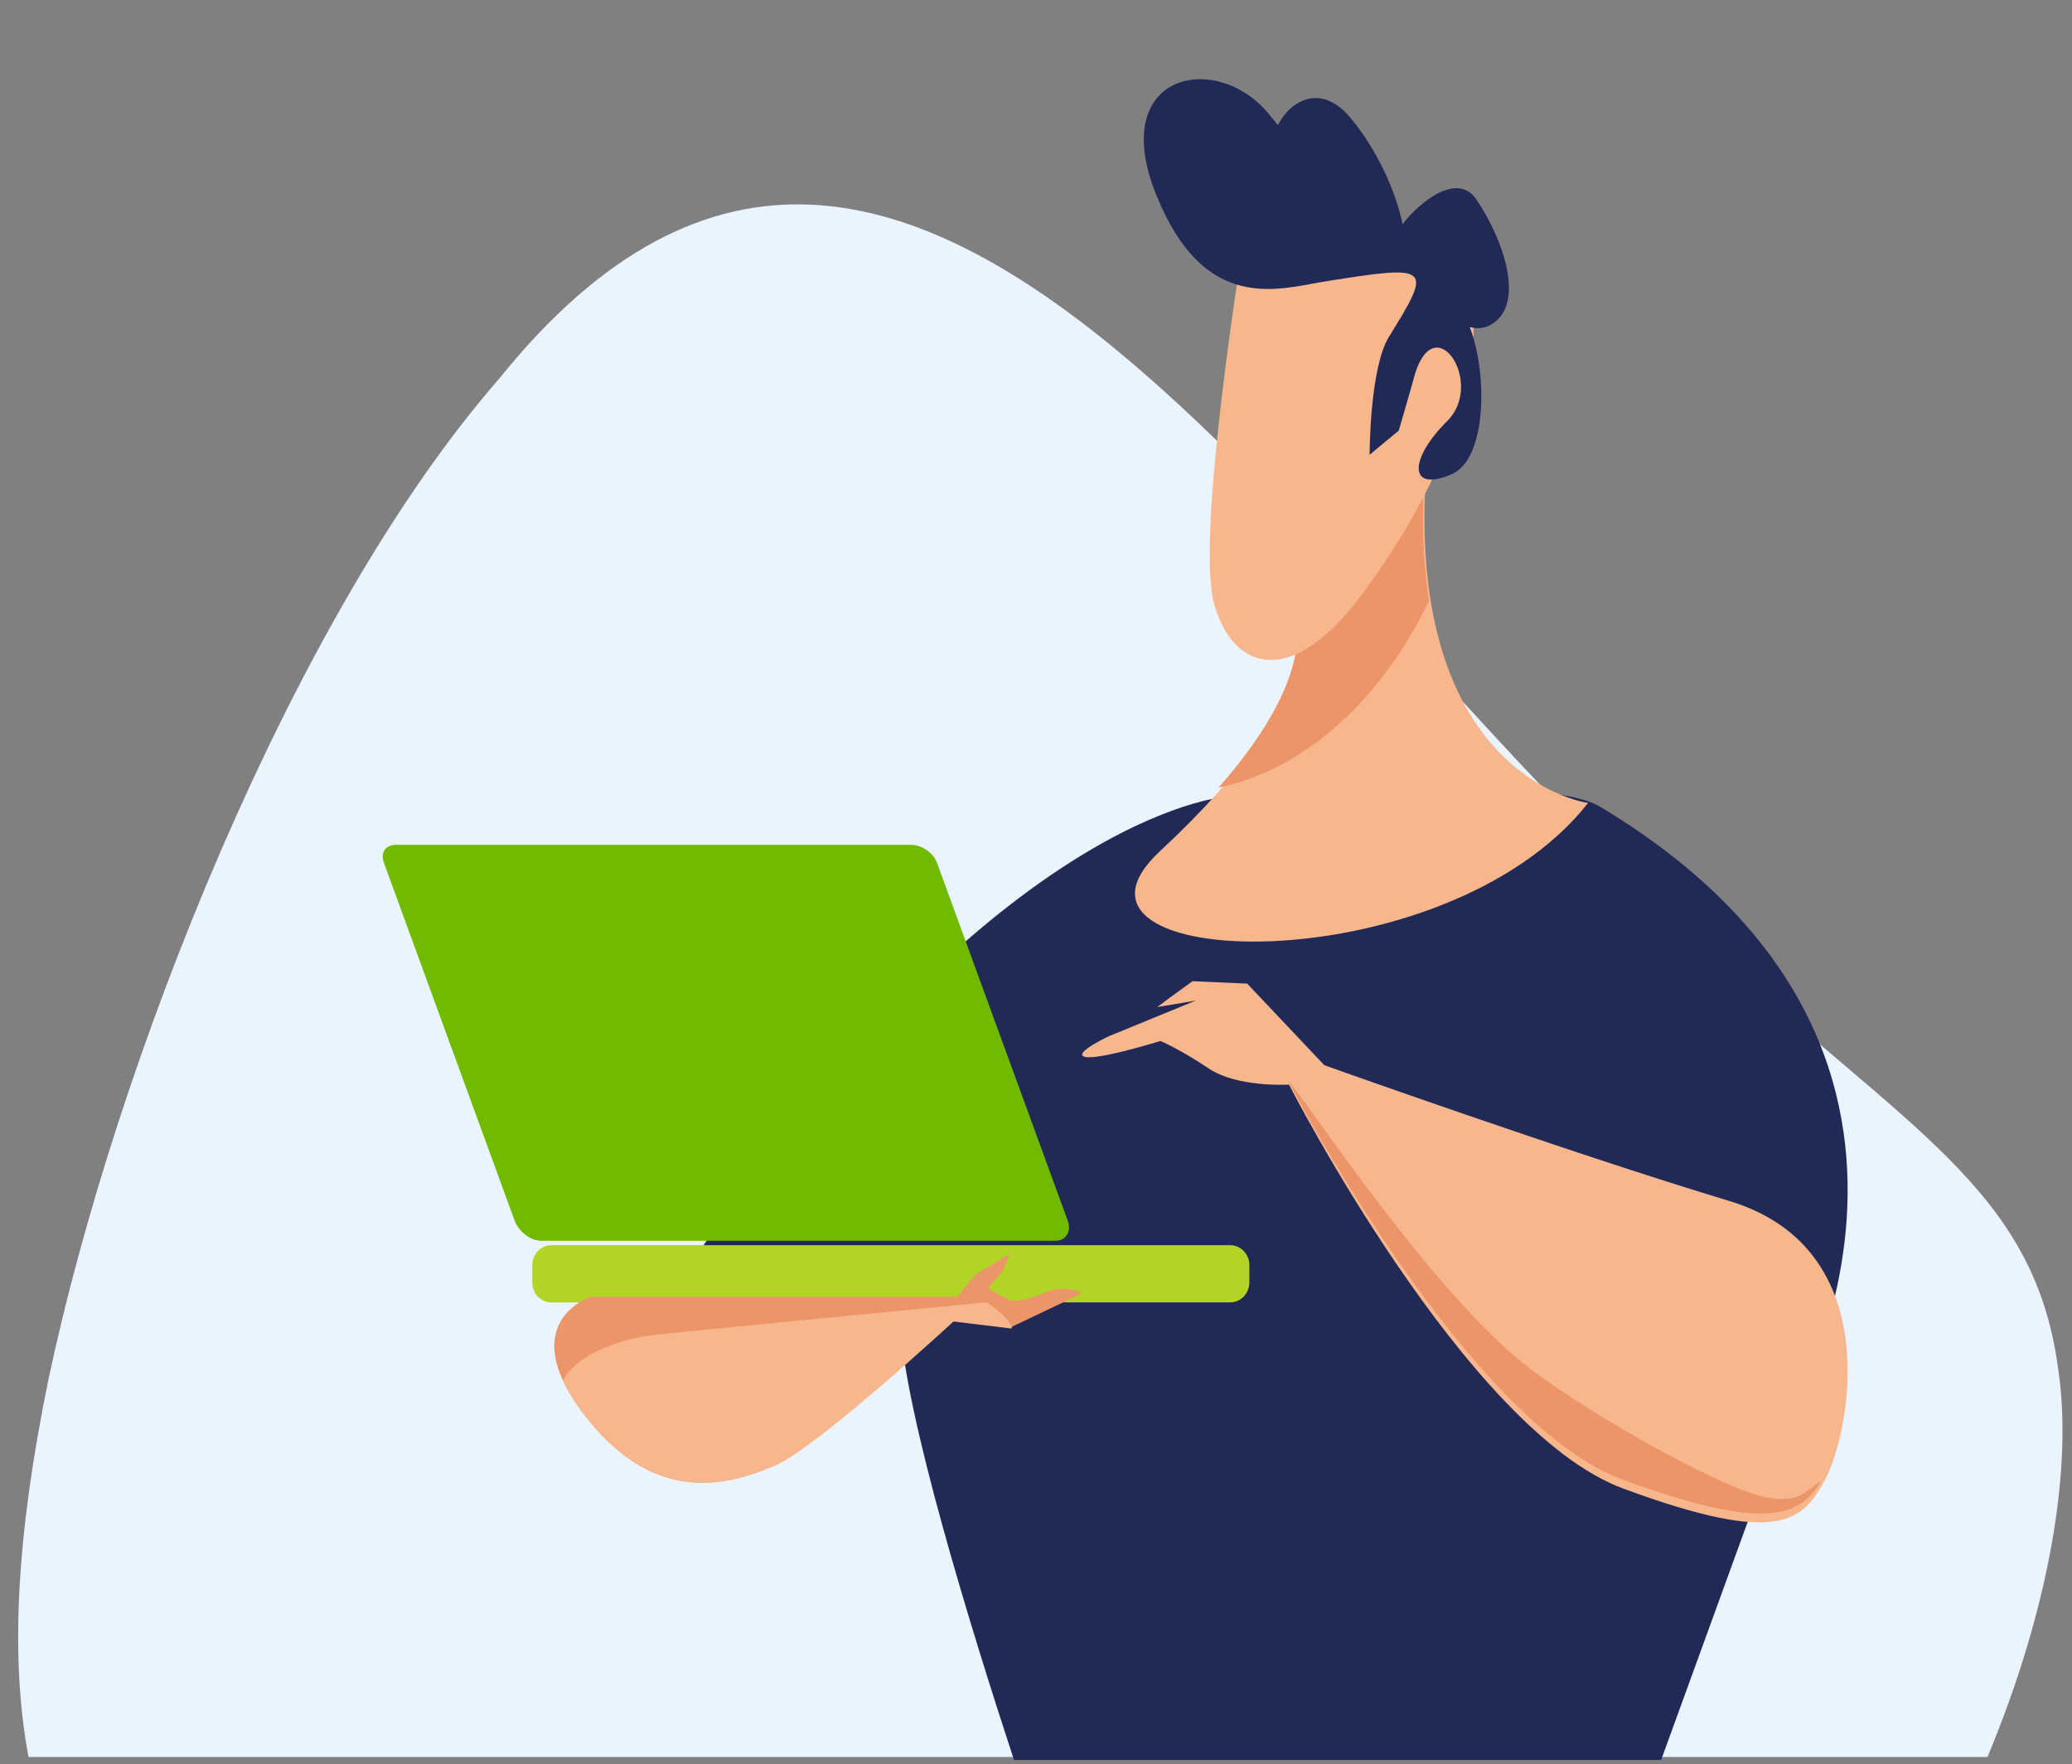
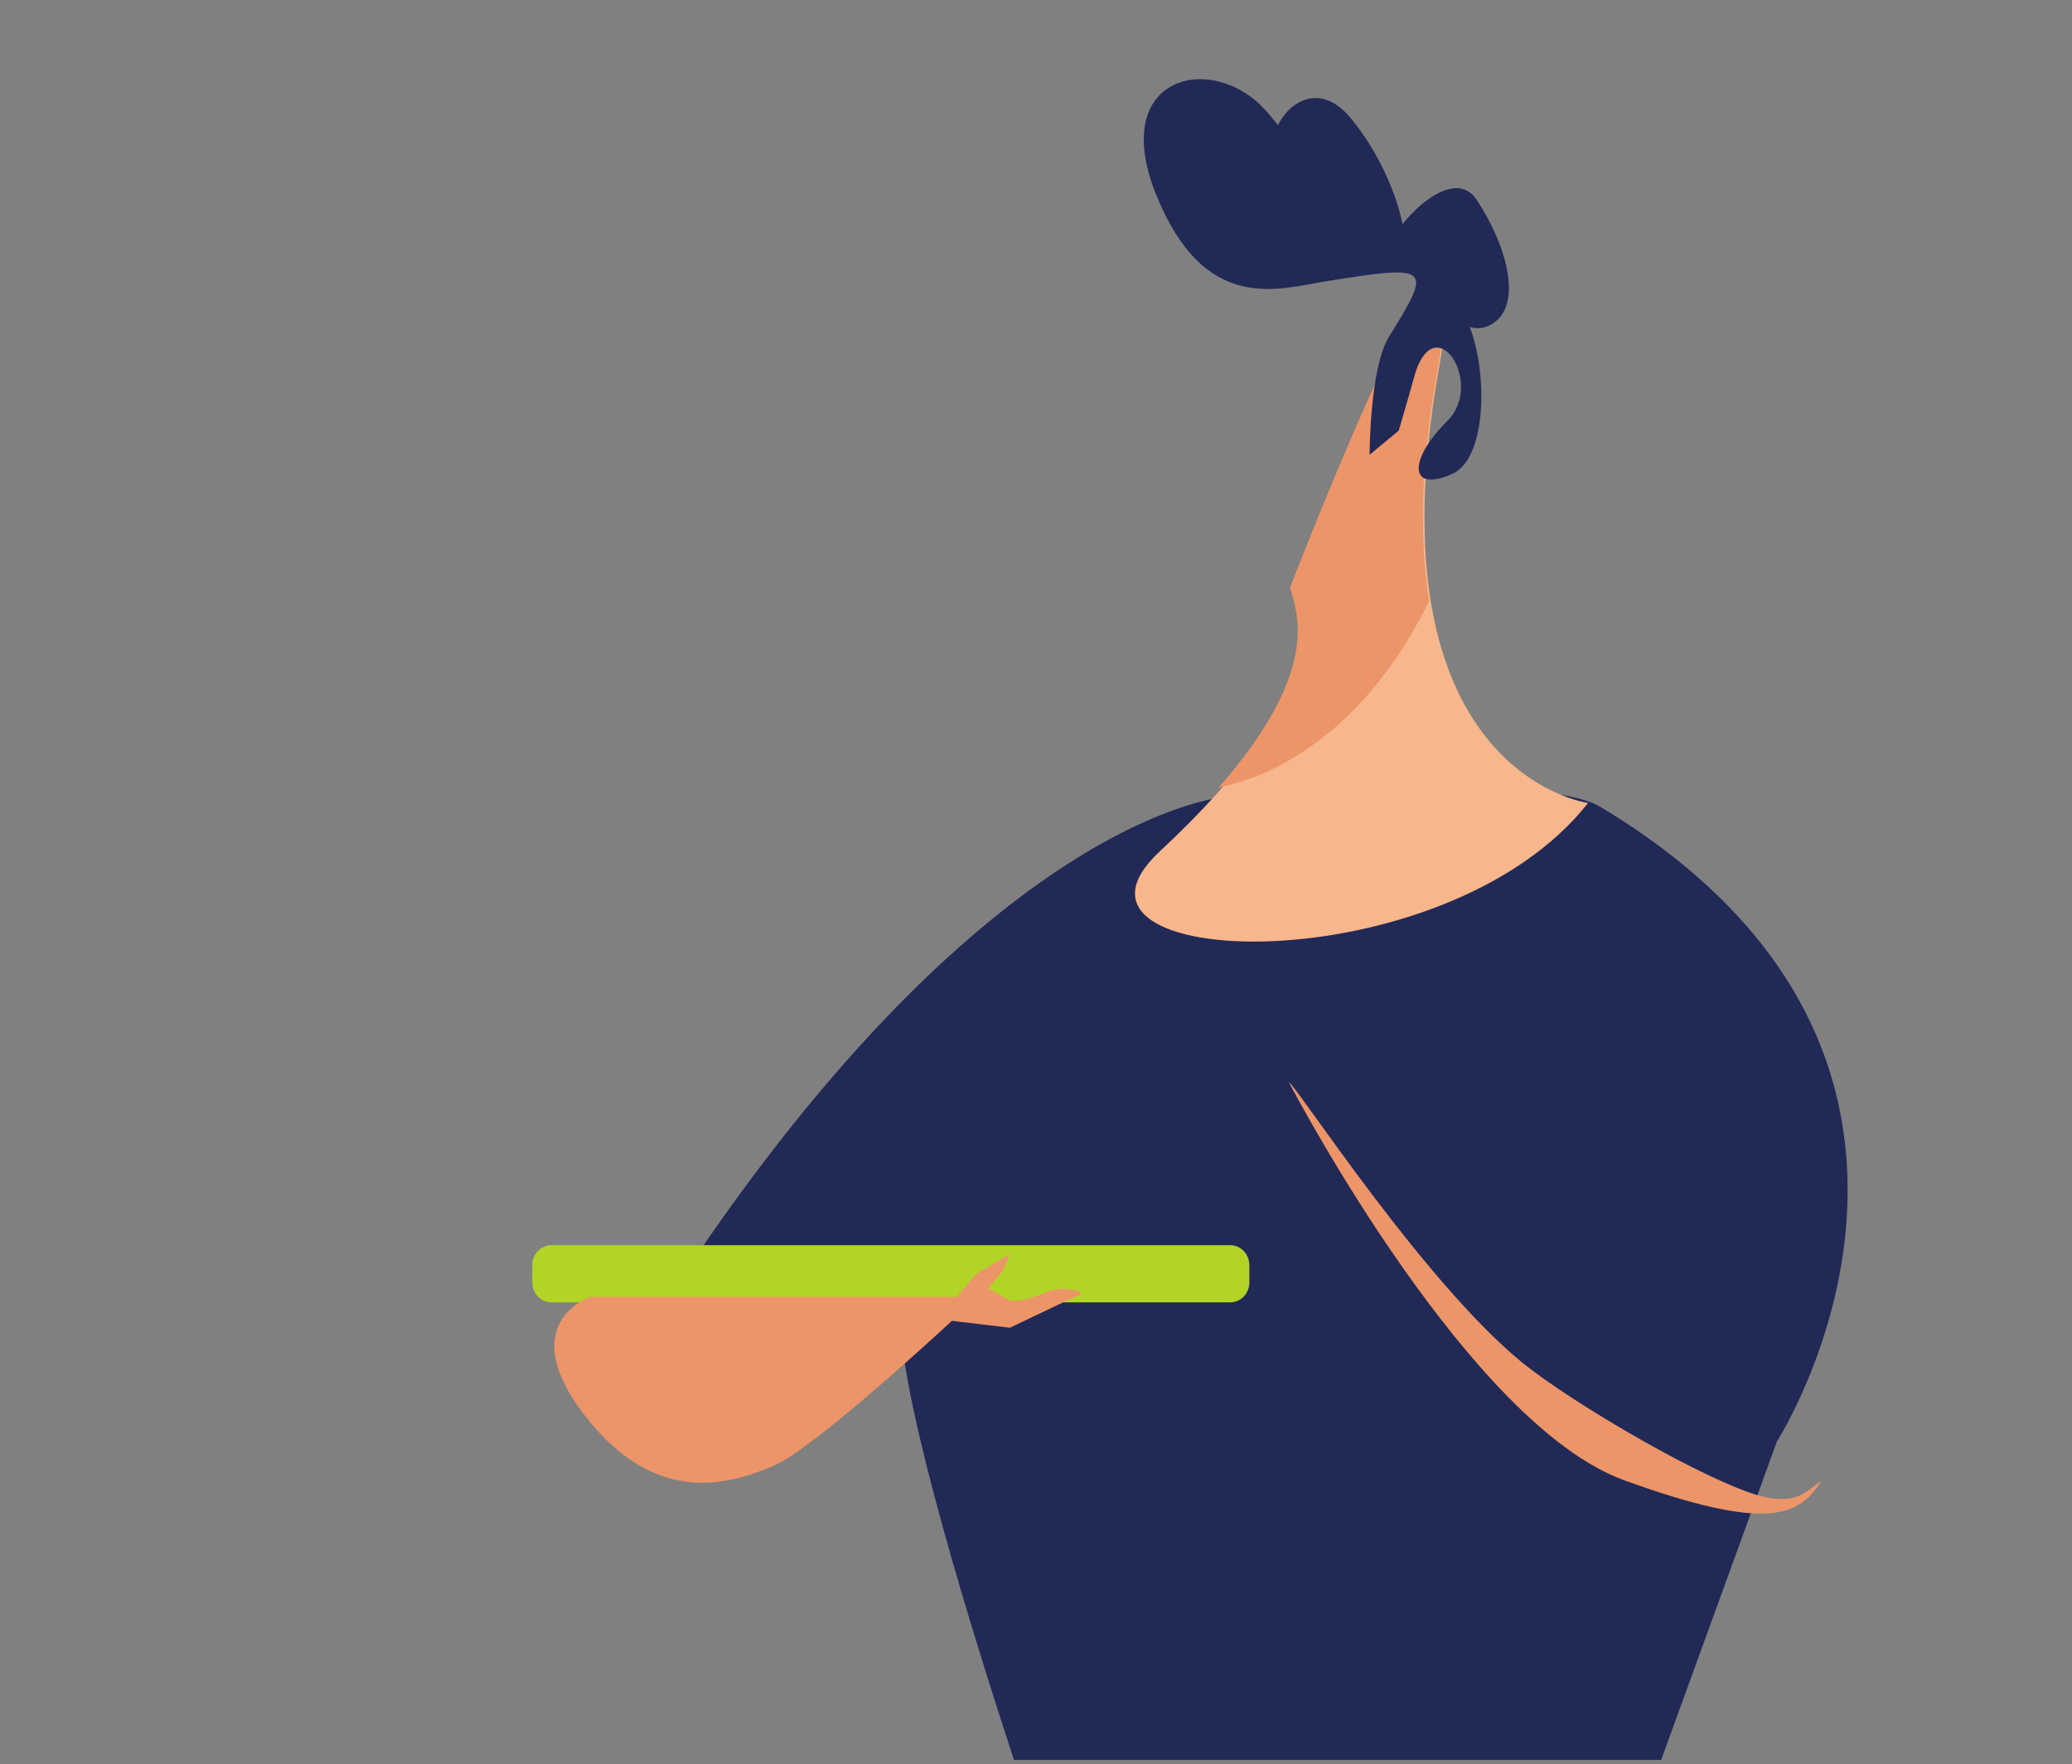
<svg xmlns="http://www.w3.org/2000/svg" xmlns:xlink="http://www.w3.org/1999/xlink" width="471px" height="401px" viewBox="0 0 471 401" version="1.1">
  <rect x="0" y="0" width="471" height="401" fill="#808080" stroke="none" />
  <title>8D9B530A-DCEC-4B10-814F-3E069A01FF27</title>
  <defs>
    <polygon id="path-1" points="0.978 0.106 470.978 0.106 470.978 400.106 0.978 400.106" />
  </defs>
  <g id="Pages" stroke="none" stroke-width="1" fill="none" fill-rule="evenodd">
    <g id="v0-|-Step-2" transform="translate(-134, -3726)">
      <g id="Best-Website" transform="translate(134, 3679)">
        <g id="graphic-manlaptop" transform="translate(0, 47)">
          <g id="Group-3">
            <mask id="mask-2" fill="white">
              <use xlink:href="#path-1" />
            </mask>
            <g id="Clip-2" />
-             <path d="M390.317,216.604 C302.162,144.841 208.578,-32.034 113.515,86.011 C66.494,139.868 26.149,241.972 10.986,313.657 C3.932,348.056 2.118,376.136 6.487,399.326 L451.791,399.326 C466.207,364.676 471.216,332.939 467.815,310.824 C462.325,270.019 432.967,256.496 390.317,216.604" id="Fill-1" fill="#EAF4FE" mask="url(#mask-2)" />
          </g>
          <path d="M204.618,300.09 C205.384,320.741 221.016,371.133 230.498,400 L377.606,400 L403.916,327.625 C403.916,327.625 459.608,240.887 363.729,183.344 C349.964,175.084 278.392,181.142 278.392,181.142 C278.392,181.142 225.376,184.692 155.07,290.178 C152.867,293.482 203.518,270.353 204.618,300.09" id="Fill-4" fill="#212957" />
          <path d="M294.283,133.086 C295.377,138.575 304.839,155.196 263.659,193.471 C234.128,220.919 328.19,224.212 361,182.492 C361,182.492 310.689,175.904 327.095,83.68 C339.406,14.474 294.283,133.086 294.283,133.086" id="Fill-6" fill="#F7B68B" />
-           <path d="M271.826,227.408 L252.108,235.486 C252.108,235.486 244.501,239.04 246.265,240.075 C248.455,241.361 263.792,236.588 263.792,236.588 C263.792,236.588 268.174,238.423 274.748,242.829 C281.322,247.237 293.006,246.502 293.006,246.502 C293.006,246.502 333.174,325.086 368.961,338.305 C404.749,351.525 409.86,345.649 414.973,336.101 C420.085,326.554 429.579,283.957 393.063,272.941 C356.546,261.924 301.04,242.094 301.04,242.094 L283.511,223.551 L271.097,223 C271.097,223 265.983,226.672 263.063,228.876" id="Fill-8" fill="#F7B68B" />
-           <path d="M242.716,277.436 C243.602,279.871 242.346,282 239.911,282 L123.006,282 C120.57,282 117.875,279.871 116.989,277.436 L87.284,196.133 C86.398,193.698 87.654,192 90.089,192 L206.995,192 C209.43,192 212.125,193.698 213.011,196.133 L242.716,277.436 Z" id="Fill-10" fill="#70BA01" />
          <path d="M284,291.478 C284,293.975 282.048,296 279.639,296 L125.361,296 C122.952,296 121,293.975 121,291.478 L121,287.522 C121,285.025 122.952,283 125.361,283 L279.639,283 C282.048,283 284,285.025 284,287.522 L284,291.478 Z" id="Fill-12" fill="#B2D426" />
          <path d="M217.485,294.758 L134.134,294.758 C134.134,294.758 116.587,300.72 133.037,321.845 C149.488,342.97 166.487,337.055 175.81,333.163 C185.131,329.272 216.389,300.186 216.389,300.186 L229.549,301.765 L246,293.938 C246,293.938 242.16,291.693 237.225,293.917 C232.29,296.139 229.549,295.572 229.549,295.572 L224.614,292.787 L227.905,288.892 L229.549,285 L221.871,289.601 L217.485,294.758 Z" id="Fill-14" fill="#EC9568" />
          <path d="M324.853,136.571 C322.707,123.166 322.817,105.943 326.824,83.798 C339.413,14.214 293.269,133.474 293.269,133.474 C294.228,138.205 301.47,151.161 277,179 C296.866,174.781 314.02,158.943 324.853,136.571" id="Fill-16" fill="#EC9568" />
-           <path d="M282.732,54.551 C282.732,54.551 271.598,122.198 276.051,137.474 C280.506,152.75 293.799,156.315 309.455,135.292 C339.519,94.922 338.406,63.281 329.498,57.825 C320.591,52.37 296.095,31.639 282.732,54.551" id="Fill-18" fill="#F7B68B" />
          <path d="M335.601,45.318 C331.524,39.249 323.266,45.224 318.81,50.966 C317.536,44.264 313.356,34.368 306.922,26.705 C300.367,18.894 293.421,22.69 290.486,28.433 C289.775,27.529 289.006,26.589 288.172,25.61 C276.038,11.376 251.772,16.851 262.803,44.224 C273.832,71.597 290.693,65.641 301.407,63.933 C325.39,60.11 325.692,60.481 315.747,76.524 C311.334,83.641 311.334,103.35 311.334,103.35 L317.952,97.875 C317.952,97.875 320.883,87.882 321.261,86.379 C325.674,68.859 337.807,86.925 328.982,95.687 C320.159,104.446 320.159,112.11 330.084,107.729 C337.97,104.251 338.2,84.883 334.091,74.32 C335.638,74.755 337.297,74.701 338.909,73.787 C346.63,69.407 342.218,55.174 335.601,45.318" id="Fill-20" fill="#212957" />
-           <path d="M224.048,296 C224.048,296 164.53,301.766 149.578,303.288 C139.688,304.295 130.554,308.483 128,313.768 C129.117,316.192 130.764,318.891 133.132,321.909 C149.635,342.944 166.686,337.055 176.039,333.18 C185.388,329.305 216.743,300.342 216.743,300.342 L229.951,301.94 C230.569,300.794 225.164,296.199 224.048,296" id="Fill-22" fill="#F7B68B" />
          <path d="M414,336.572 C410.111,339.257 408.847,341.34 402.523,340.507 C392.832,339.23 362.516,322.124 348.146,311.339 C325.383,294.255 294.217,245.979 293,246 C295.169,250.13 334.235,323.729 369.152,336.407 C401.99,348.331 409.101,344.511 414,336.572" id="Fill-24" fill="#EC9568" />
        </g>
      </g>
    </g>
  </g>
</svg>